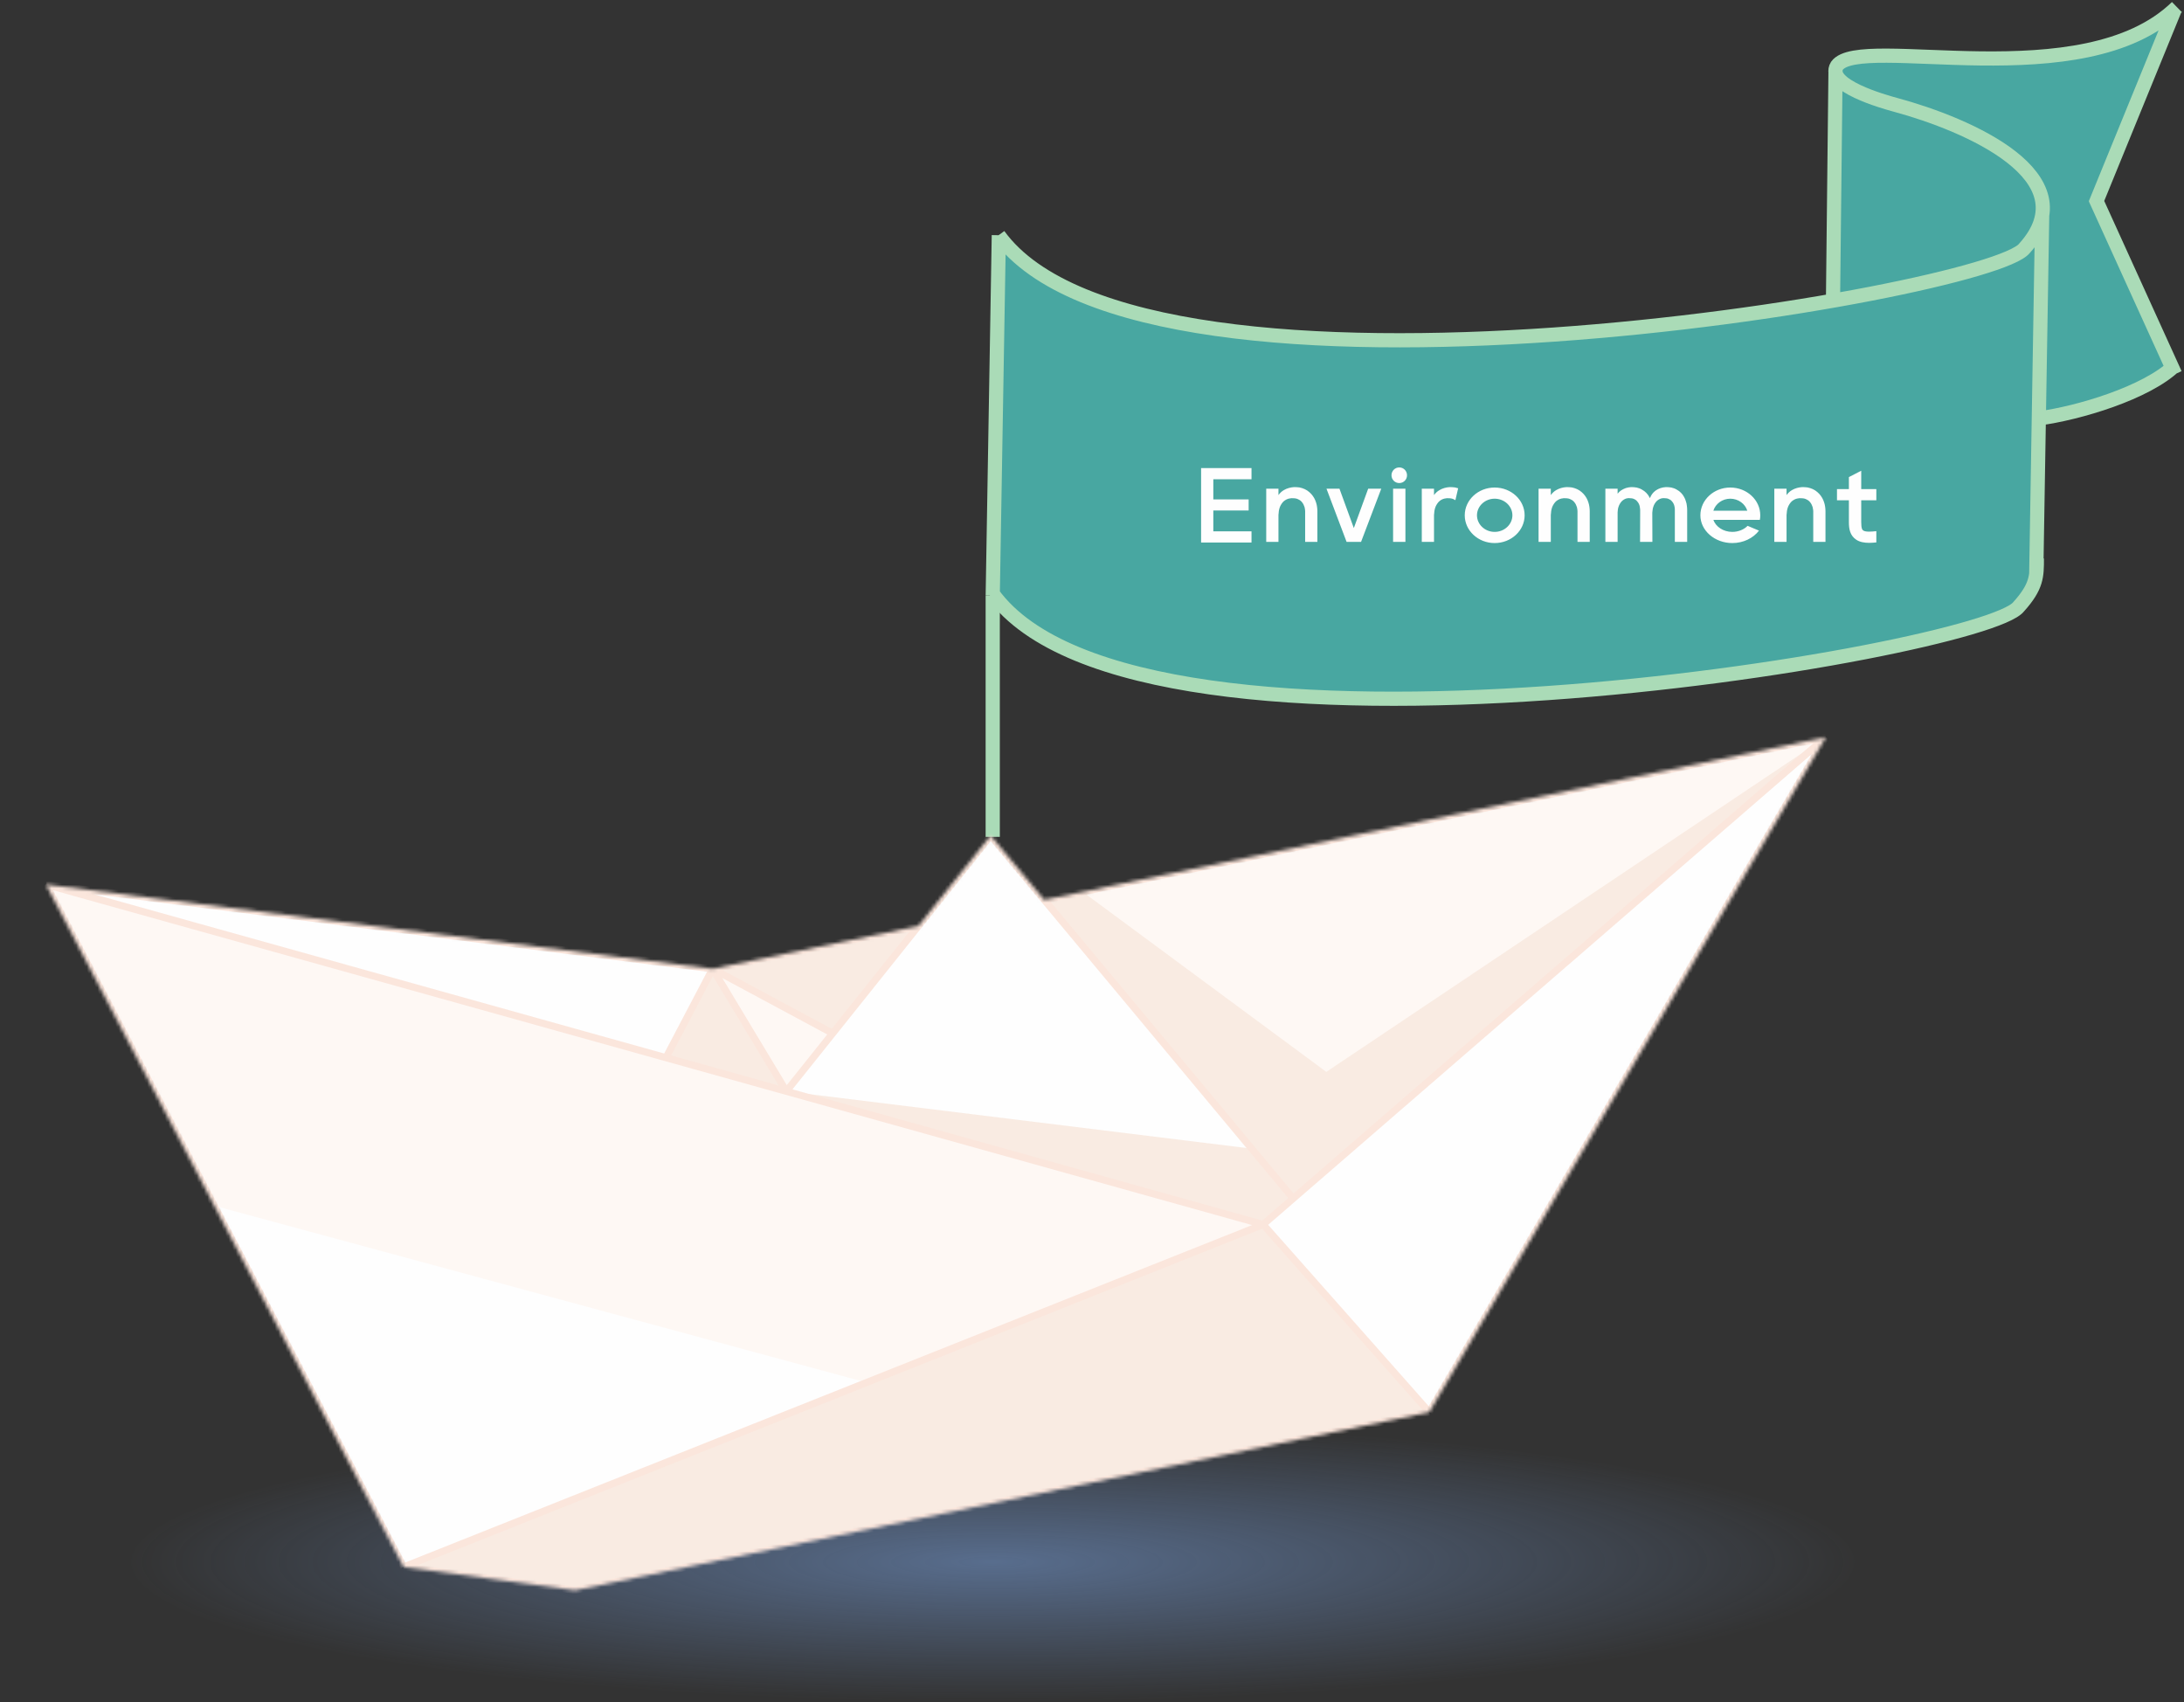
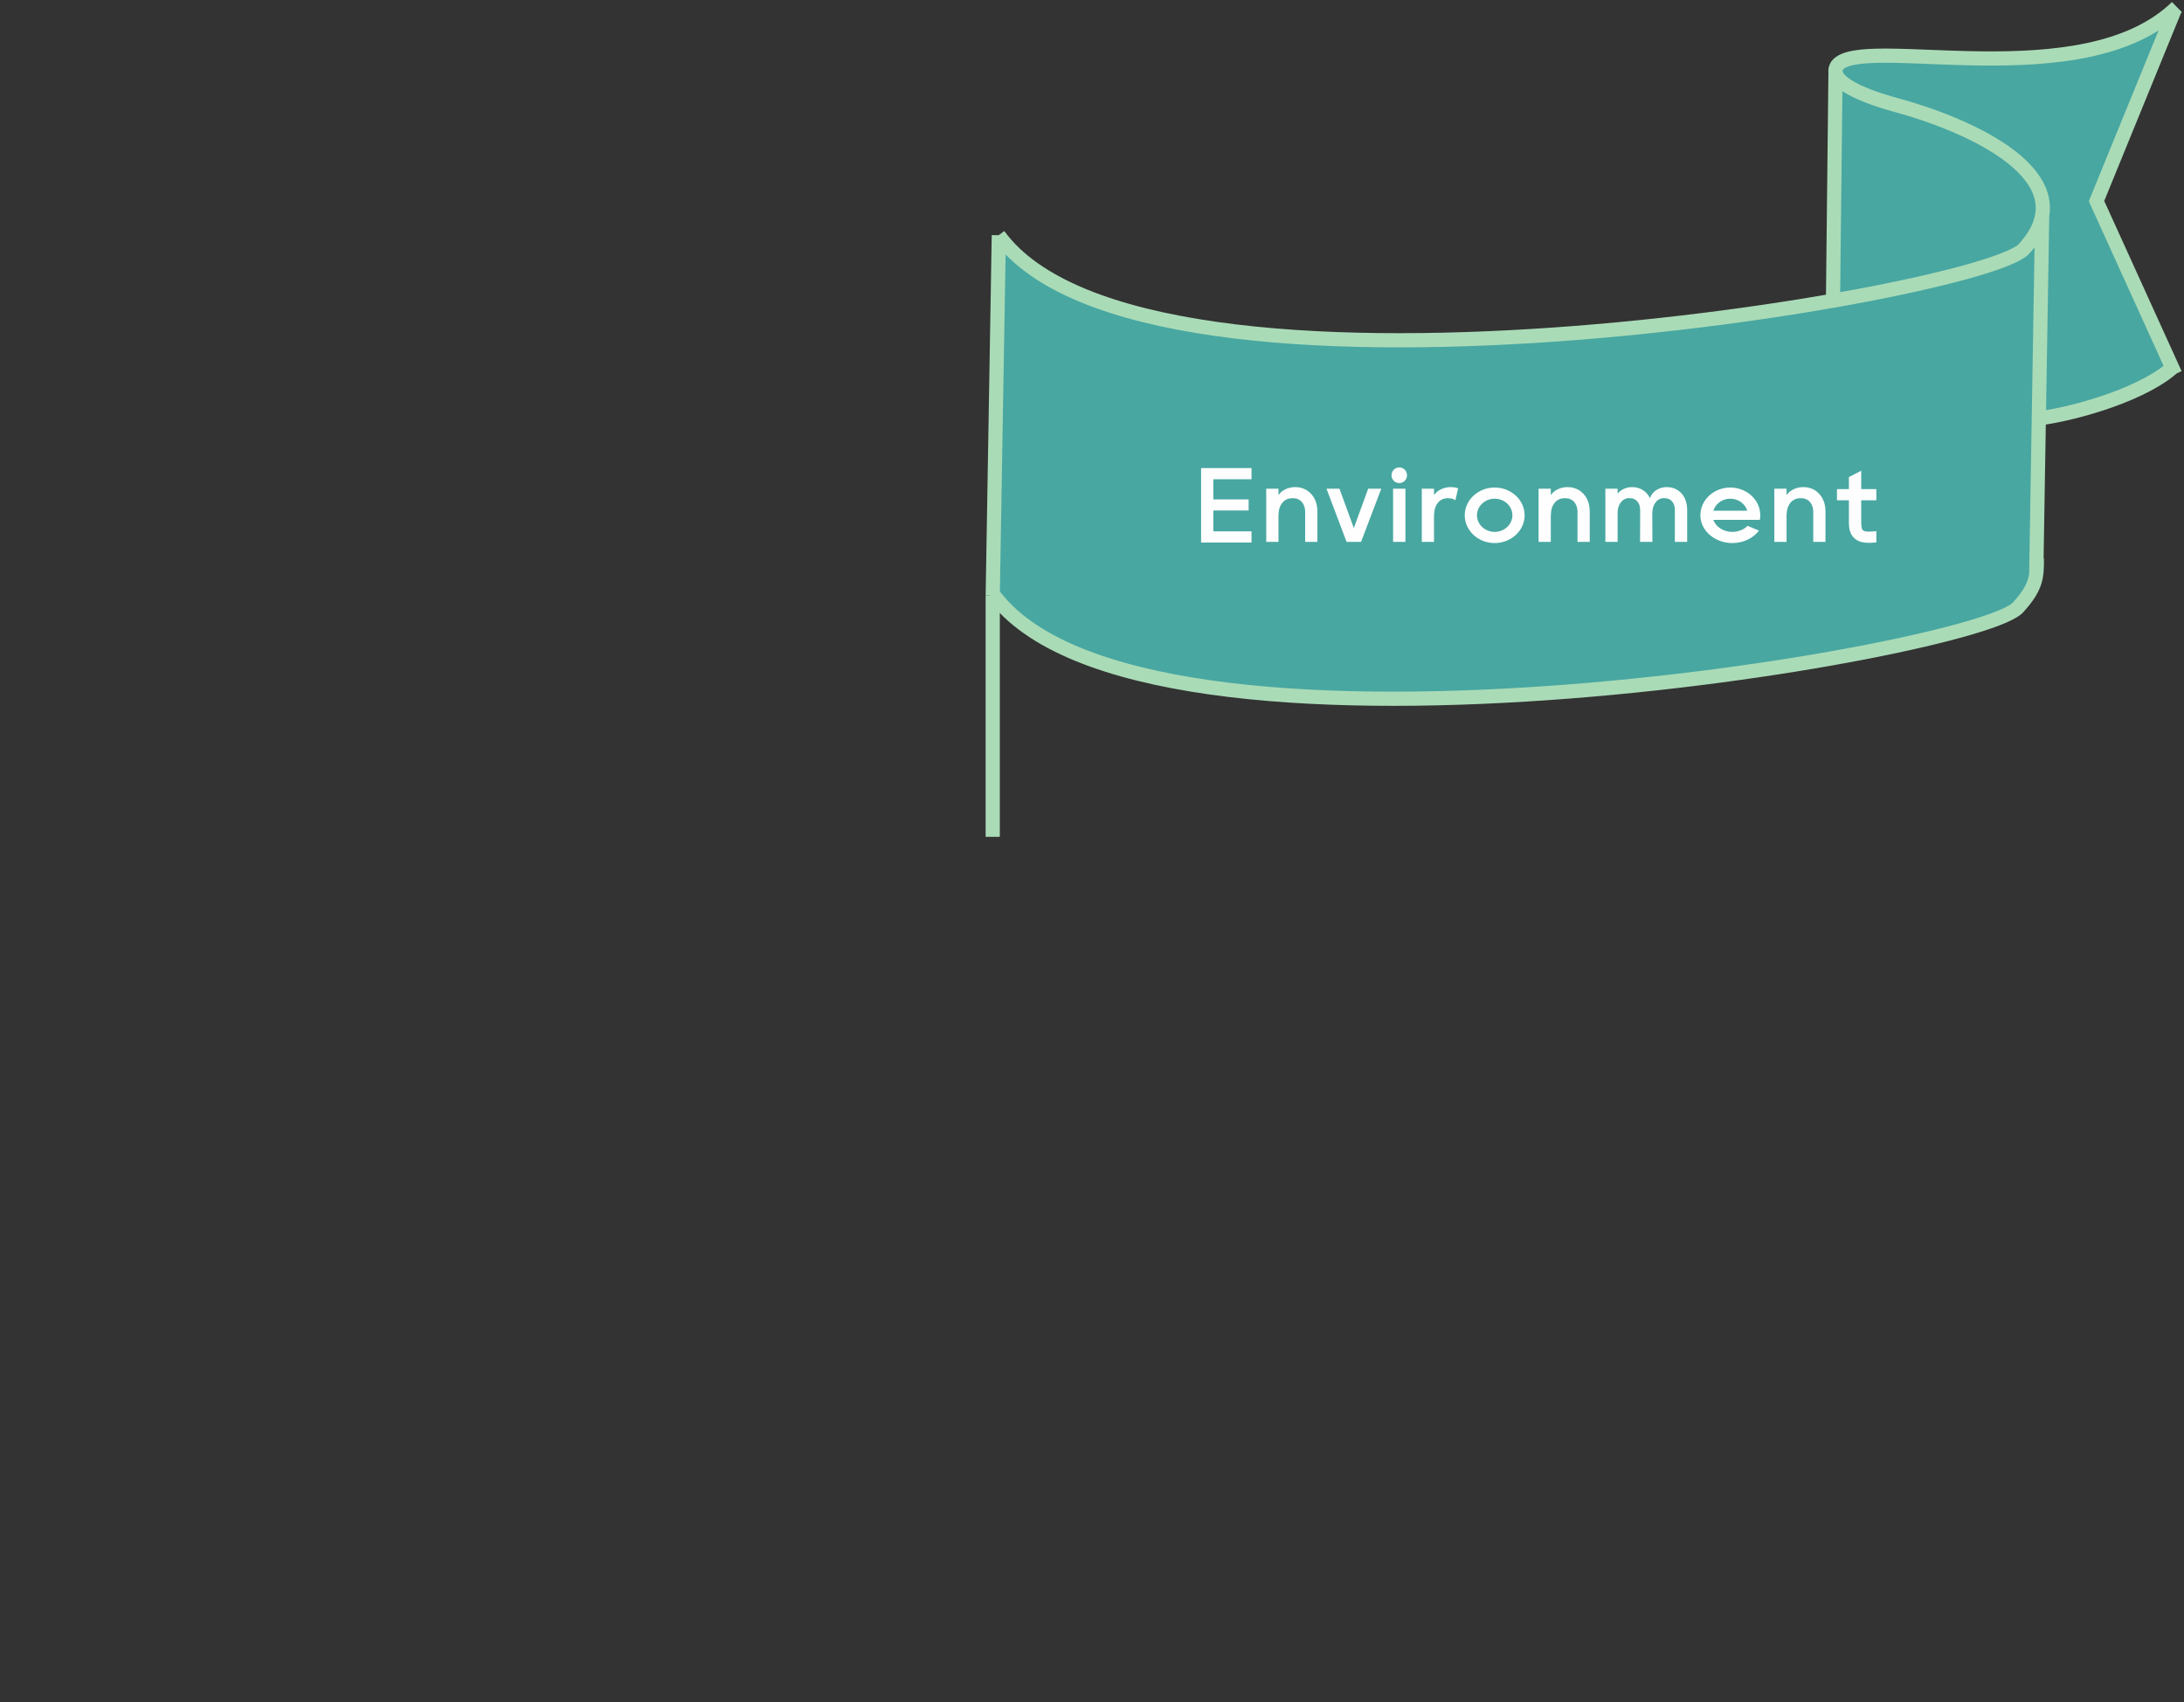
<svg xmlns="http://www.w3.org/2000/svg" width="616" height="480" viewBox="0 0 616 480" fill="none">
  <rect x="0" y="0" width="616" height="480" fill="#333333" stroke="none" />
-   <ellipse cx="280" cy="440.5" rx="243" ry="39.5" fill="url(#paint0_radial_892_14467)" fill-opacity="0.5" />
  <path d="M280 170V234" stroke="#AADBB7" stroke-width="4" stroke-linecap="square" />
  <mask id="mask0_892_14467" style="mask-type:alpha" maskUnits="userSpaceOnUse" x="12" y="207" width="503" height="242">
-     <path d="M162.183 448.5L113.832 441.909L43.523 307.768L12.953 249.442L200.999 273.222L259.044 261.141L279.415 235.641L294.518 253.758L515 207.869L403.134 398.267L162.183 448.5Z" fill="#FEFEFE" />
-   </mask>
+     </mask>
  <g mask="url(#mask0_892_14467)">
    <path d="M162.183 448.5L113.832 441.909L43.523 307.768L12.952 249.442L200.998 273.222L259.043 261.141L279.415 235.641L294.518 253.758L515 207.869L403.134 398.267L162.183 448.5Z" fill="#FEFEFE" />
    <path d="M515 207.869L364.739 337.988L356.268 345.324L248.771 388.15L58.072 335.525L43.523 307.768L12.952 249.442L187.836 298.284L200.998 273.222L259.043 261.141L234.859 291.414L221.794 307.768L353.02 323.932L294.518 253.758L515 207.869Z" fill="#F9EBE2" />
-     <path d="M162.183 448.5L113.832 441.909L210.677 403.326L244.407 389.888L60.435 340.034L45.985 312.465L12.953 249.442L187.836 298.284L200.999 273.222L259.044 261.141L234.859 291.414L221.795 307.768L356.268 345.324L364.739 337.988L349.43 319.625L294.518 253.758L515 207.869L364.739 337.988L356.268 345.324L403.134 398.267L162.183 448.5Z" fill="#FEF8F4" />
    <path d="M162.183 448.5L113.832 441.909L356.268 345.324L312.245 333.029L221.795 307.768L187.836 298.284L200.999 273.222L259.044 261.141L234.859 291.414L200.999 273.222L221.795 307.768L312.245 333.029L356.268 345.324L364.739 337.988L348.994 319.103L294.518 253.758L304.885 251.153L374.092 302.286L515 207.869L364.739 337.988L356.268 345.324L403.134 398.267L162.183 448.5Z" fill="#F9EBE2" />
    <path d="M113.834 441.909L162.185 448.5L403.136 398.267M113.834 441.909L356.27 345.324M113.834 441.909L43.525 307.768L12.954 249.442M403.136 398.267L515.002 207.869M403.136 398.267L356.27 345.324M515.002 207.869L364.74 337.988M515.002 207.869L294.52 253.758M356.27 345.324L221.796 307.768M356.27 345.324L364.74 337.988M12.954 249.442L201 273.222M12.954 249.442L187.838 298.284M221.796 307.768L201 273.222M221.796 307.768L234.861 291.414M221.796 307.768L187.838 298.284M364.74 337.988L294.52 253.758M201 273.222L259.045 261.141M201 273.222L234.861 291.414M201 273.222L187.838 298.284M259.045 261.141L279.417 235.641L294.52 253.758M259.045 261.141L234.861 291.414" stroke="#FBE6DC" stroke-width="2" stroke-linejoin="bevel" />
  </g>
  <path d="M517 84.798C441.69 97.987 311.467 107.102 281.717 66.422L280.009 167.443C321.431 224.405 559.447 183.972 569.365 171.106C572.838 167.246 573.962 164.664 574.326 161.844L575.05 117.993C585.796 116.581 604.254 111.167 612.7 103.739L591.323 56.71L613.476 2.5C586.729 27.494 524.687 9.413 518.118 18.543C517.905 18.898 517.774 19.25 517.717 19.598C517.674 19.857 517.673 20.114 517.709 20.368L517 84.798Z" fill="#48A7A1" />
  <path d="M281.653 66.334C323.048 123.315 561.1 82.877 571.018 70.01C589.206 49.791 555.038 35.086 534.649 29.572C531.343 28.677 514.812 24.057 518.118 18.543C524.731 9.352 587.55 27.733 614 2M280 167.43C321.395 224.411 559.446 183.973 569.365 171.106C574.488 165.411 574.5 162.5 574.5 157.5M575 118C586.091 116.551 605.464 110.818 613.5 103M281.719 66.334L280 168M576 60.5L574.325 161.916M517.717 19.598L517 84.798M613.476 2.5L591 57.5M591 56L613.5 105.5" stroke="#AADBB7" stroke-width="4" />
  <path d="M352.99 135.15V132H338.77V153H342.22H352.99V149.85H342.22V143.97H352.18V140.85H342.22V135.15H352.99ZM371.57 152.82V144.66V144.12C371.57 143.91 371.54 143.73 371.54 143.52C371.51 143.13 371.45 142.71 371.36 142.29C371.15 141.45 370.85 140.64 370.28 139.86C370.01 139.47 369.68 139.11 369.29 138.78C368.9 138.45 368.48 138.15 368 137.94C367.52 137.73 367.01 137.55 366.5 137.46C365.99 137.4 365.48 137.37 365 137.37C364.01 137.43 362.99 137.7 362.12 138.21C361.49 138.57 360.98 139.08 360.59 139.62V137.82H357.14V152.82H360.59V145.23C360.59 145.05 360.62 144.84 360.65 144.66C360.68 144 360.83 143.37 361.07 142.8C361.34 142.23 361.7 141.69 362.12 141.33C362.57 140.97 363.05 140.73 363.53 140.61C364.01 140.49 364.46 140.46 365 140.52C365.51 140.55 365.93 140.67 366.29 140.88C366.68 141.06 367.01 141.33 367.28 141.69C367.55 142.02 367.79 142.5 367.94 142.98C368 143.25 368.06 143.49 368.09 143.79C368.09 143.91 368.12 144.06 368.12 144.18V144.66V152.82H371.57ZM385.897 137.82L381.847 148.92L377.797 137.82H374.137L379.807 152.82H383.887L389.587 137.82H385.897ZM396.403 152.82V137.82H392.923V152.82H396.403ZM394.663 136.23C395.893 136.23 396.853 135.24 396.853 134.04C396.853 132.81 395.893 131.82 394.663 131.82C393.433 131.82 392.473 132.81 392.473 134.04C392.473 135.24 393.433 136.23 394.663 136.23ZM410.375 137.46C409.865 137.4 409.355 137.37 408.875 137.37C407.885 137.43 406.865 137.7 406.025 138.21C405.365 138.57 404.855 139.08 404.465 139.62V137.82H401.015V152.82H404.465V145.23C404.465 145.05 404.495 144.84 404.525 144.66C404.555 144 404.705 143.37 404.945 142.8C405.215 142.23 405.575 141.69 405.995 141.33C406.445 140.94 406.925 140.73 407.405 140.61C407.885 140.49 408.335 140.46 408.875 140.52C409.385 140.55 409.805 140.67 410.165 140.88C410.285 140.94 410.375 141 410.495 141.06L411.275 137.7C410.975 137.61 410.675 137.52 410.375 137.46ZM421.563 137.49C416.913 137.49 413.133 141 413.133 145.32C413.133 149.64 416.913 153.15 421.563 153.15C426.243 153.15 430.023 149.64 430.023 145.32C430.023 141 426.243 137.49 421.563 137.49ZM421.563 150C418.833 150 416.583 147.9 416.583 145.32C416.583 142.74 418.833 140.64 421.563 140.64C424.323 140.64 426.573 142.74 426.573 145.32C426.573 147.9 424.323 150 421.563 150ZM448.386 152.82V144.66V144.12C448.386 143.91 448.356 143.73 448.356 143.52C448.326 143.13 448.266 142.71 448.176 142.29C447.966 141.45 447.666 140.64 447.096 139.86C446.826 139.47 446.496 139.11 446.106 138.78C445.716 138.45 445.296 138.15 444.816 137.94C444.336 137.73 443.826 137.55 443.316 137.46C442.806 137.4 442.296 137.37 441.816 137.37C440.826 137.43 439.806 137.7 438.936 138.21C438.306 138.57 437.796 139.08 437.406 139.62V137.82H433.956V152.82H437.406V145.23C437.406 145.05 437.436 144.84 437.466 144.66C437.496 144 437.646 143.37 437.886 142.8C438.156 142.23 438.516 141.69 438.936 141.33C439.386 140.97 439.866 140.73 440.346 140.61C440.826 140.49 441.276 140.46 441.816 140.52C442.326 140.55 442.746 140.67 443.106 140.88C443.496 141.06 443.826 141.33 444.096 141.69C444.366 142.02 444.606 142.5 444.756 142.98C444.816 143.25 444.876 143.49 444.906 143.79C444.906 143.91 444.936 144.06 444.936 144.18V144.66V152.82H448.386ZM475.87 152.82V144.81V143.82C475.87 143.43 475.84 143.04 475.78 142.62C475.75 142.2 475.66 141.81 475.51 141.39C475.39 140.97 475.24 140.55 475 140.16C474.58 139.35 473.86 138.57 472.9 138.06C472.45 137.79 471.94 137.61 471.4 137.49C470.89 137.4 470.35 137.37 469.87 137.37C469.36 137.4 468.85 137.49 468.37 137.64C467.86 137.82 467.41 138.03 466.99 138.33C466.18 138.9 465.64 139.71 465.37 140.49C465.31 140.37 465.25 140.28 465.19 140.16C464.77 139.35 464.05 138.57 463.09 138.06C462.64 137.79 462.13 137.61 461.59 137.49C461.08 137.4 460.54 137.37 460.06 137.37C459.55 137.4 459.04 137.49 458.56 137.64C458.05 137.82 457.6 138.06 457.18 138.33C456.82 138.6 456.49 138.9 456.25 139.23V137.82H452.8V152.82H456.25V144.51C456.28 144.27 456.28 144.06 456.31 143.82C456.34 143.52 456.4 143.19 456.52 142.89C456.7 142.32 457.03 141.78 457.42 141.36C457.81 140.97 458.29 140.7 458.71 140.58C459.16 140.46 459.58 140.46 460.06 140.52C460.27 140.52 460.48 140.58 460.66 140.64C460.87 140.7 461.02 140.79 461.17 140.88C461.5 141.06 461.77 141.33 462.01 141.69C462.13 141.87 462.25 142.08 462.34 142.32C462.43 142.53 462.49 142.77 462.52 143.04C462.58 143.28 462.58 143.55 462.61 143.82V144.81L462.58 152.82H466.06L466.03 144.81V144.6C466.06 144.33 466.09 144.09 466.12 143.82C466.15 143.52 466.21 143.19 466.33 142.89C466.51 142.32 466.84 141.78 467.23 141.36C467.62 140.97 468.1 140.7 468.52 140.58C468.97 140.46 469.39 140.46 469.84 140.52C470.08 140.52 470.29 140.58 470.47 140.64C470.65 140.7 470.83 140.79 470.98 140.88C471.31 141.06 471.58 141.33 471.82 141.69C471.94 141.87 472.06 142.08 472.15 142.32C472.21 142.53 472.3 142.77 472.33 143.04C472.39 143.28 472.39 143.55 472.39 143.82V144.81V152.82H475.87ZM495.765 146.61H496.365C496.455 146.19 496.485 145.77 496.485 145.32C496.485 141 492.705 137.49 488.025 137.49C483.375 137.49 479.595 141 479.595 145.32C479.595 149.64 483.645 153.15 488.595 153.15C491.685 153.15 494.475 151.8 496.125 149.64L492.915 148.29C491.895 149.34 490.305 150 488.595 150C486.075 150 483.945 148.56 483.255 146.61H495.765ZM483.255 144.03C483.855 142.08 485.775 140.64 488.025 140.64C490.305 140.64 492.225 142.08 492.825 144.03H483.255ZM514.879 152.82V144.66V144.12C514.879 143.91 514.849 143.73 514.849 143.52C514.819 143.13 514.759 142.71 514.669 142.29C514.459 141.45 514.159 140.64 513.589 139.86C513.319 139.47 512.989 139.11 512.599 138.78C512.209 138.45 511.789 138.15 511.309 137.94C510.829 137.73 510.319 137.55 509.809 137.46C509.299 137.4 508.789 137.37 508.309 137.37C507.319 137.43 506.299 137.7 505.429 138.21C504.799 138.57 504.289 139.08 503.899 139.62V137.82H500.449V152.82H503.899V145.23C503.899 145.05 503.929 144.84 503.959 144.66C503.989 144 504.139 143.37 504.379 142.8C504.649 142.23 505.009 141.69 505.429 141.33C505.879 140.97 506.359 140.73 506.839 140.61C507.319 140.49 507.769 140.46 508.309 140.52C508.819 140.55 509.239 140.67 509.599 140.88C509.989 141.06 510.319 141.33 510.589 141.69C510.859 142.02 511.099 142.5 511.249 142.98C511.309 143.25 511.369 143.49 511.399 143.79C511.399 143.91 511.429 144.06 511.429 144.18V144.66V152.82H514.879ZM529.222 141.09V137.94H524.962V132.75L521.482 134.55V137.94H518.122V141.09H521.482V147.21C521.482 149.1 521.752 151.02 523.582 152.22C524.572 152.88 525.862 153.09 527.242 153.09C527.902 153.09 528.562 153.03 529.222 152.97V149.79C527.932 149.94 526.222 150.06 525.592 149.64C525.262 149.46 524.962 149.1 524.962 147.21V141.09H529.222Z" fill="#FEFEFE" />
  <defs>
    <radialGradient id="paint0_radial_892_14467" cx="0" cy="0" r="1" gradientUnits="userSpaceOnUse" gradientTransform="translate(280 440.5) rotate(90) scale(39.5 243)">
      <stop stop-color="#7DA7E7" />
      <stop offset="1" stop-color="#7DA7E7" stop-opacity="0" />
    </radialGradient>
  </defs>
</svg>